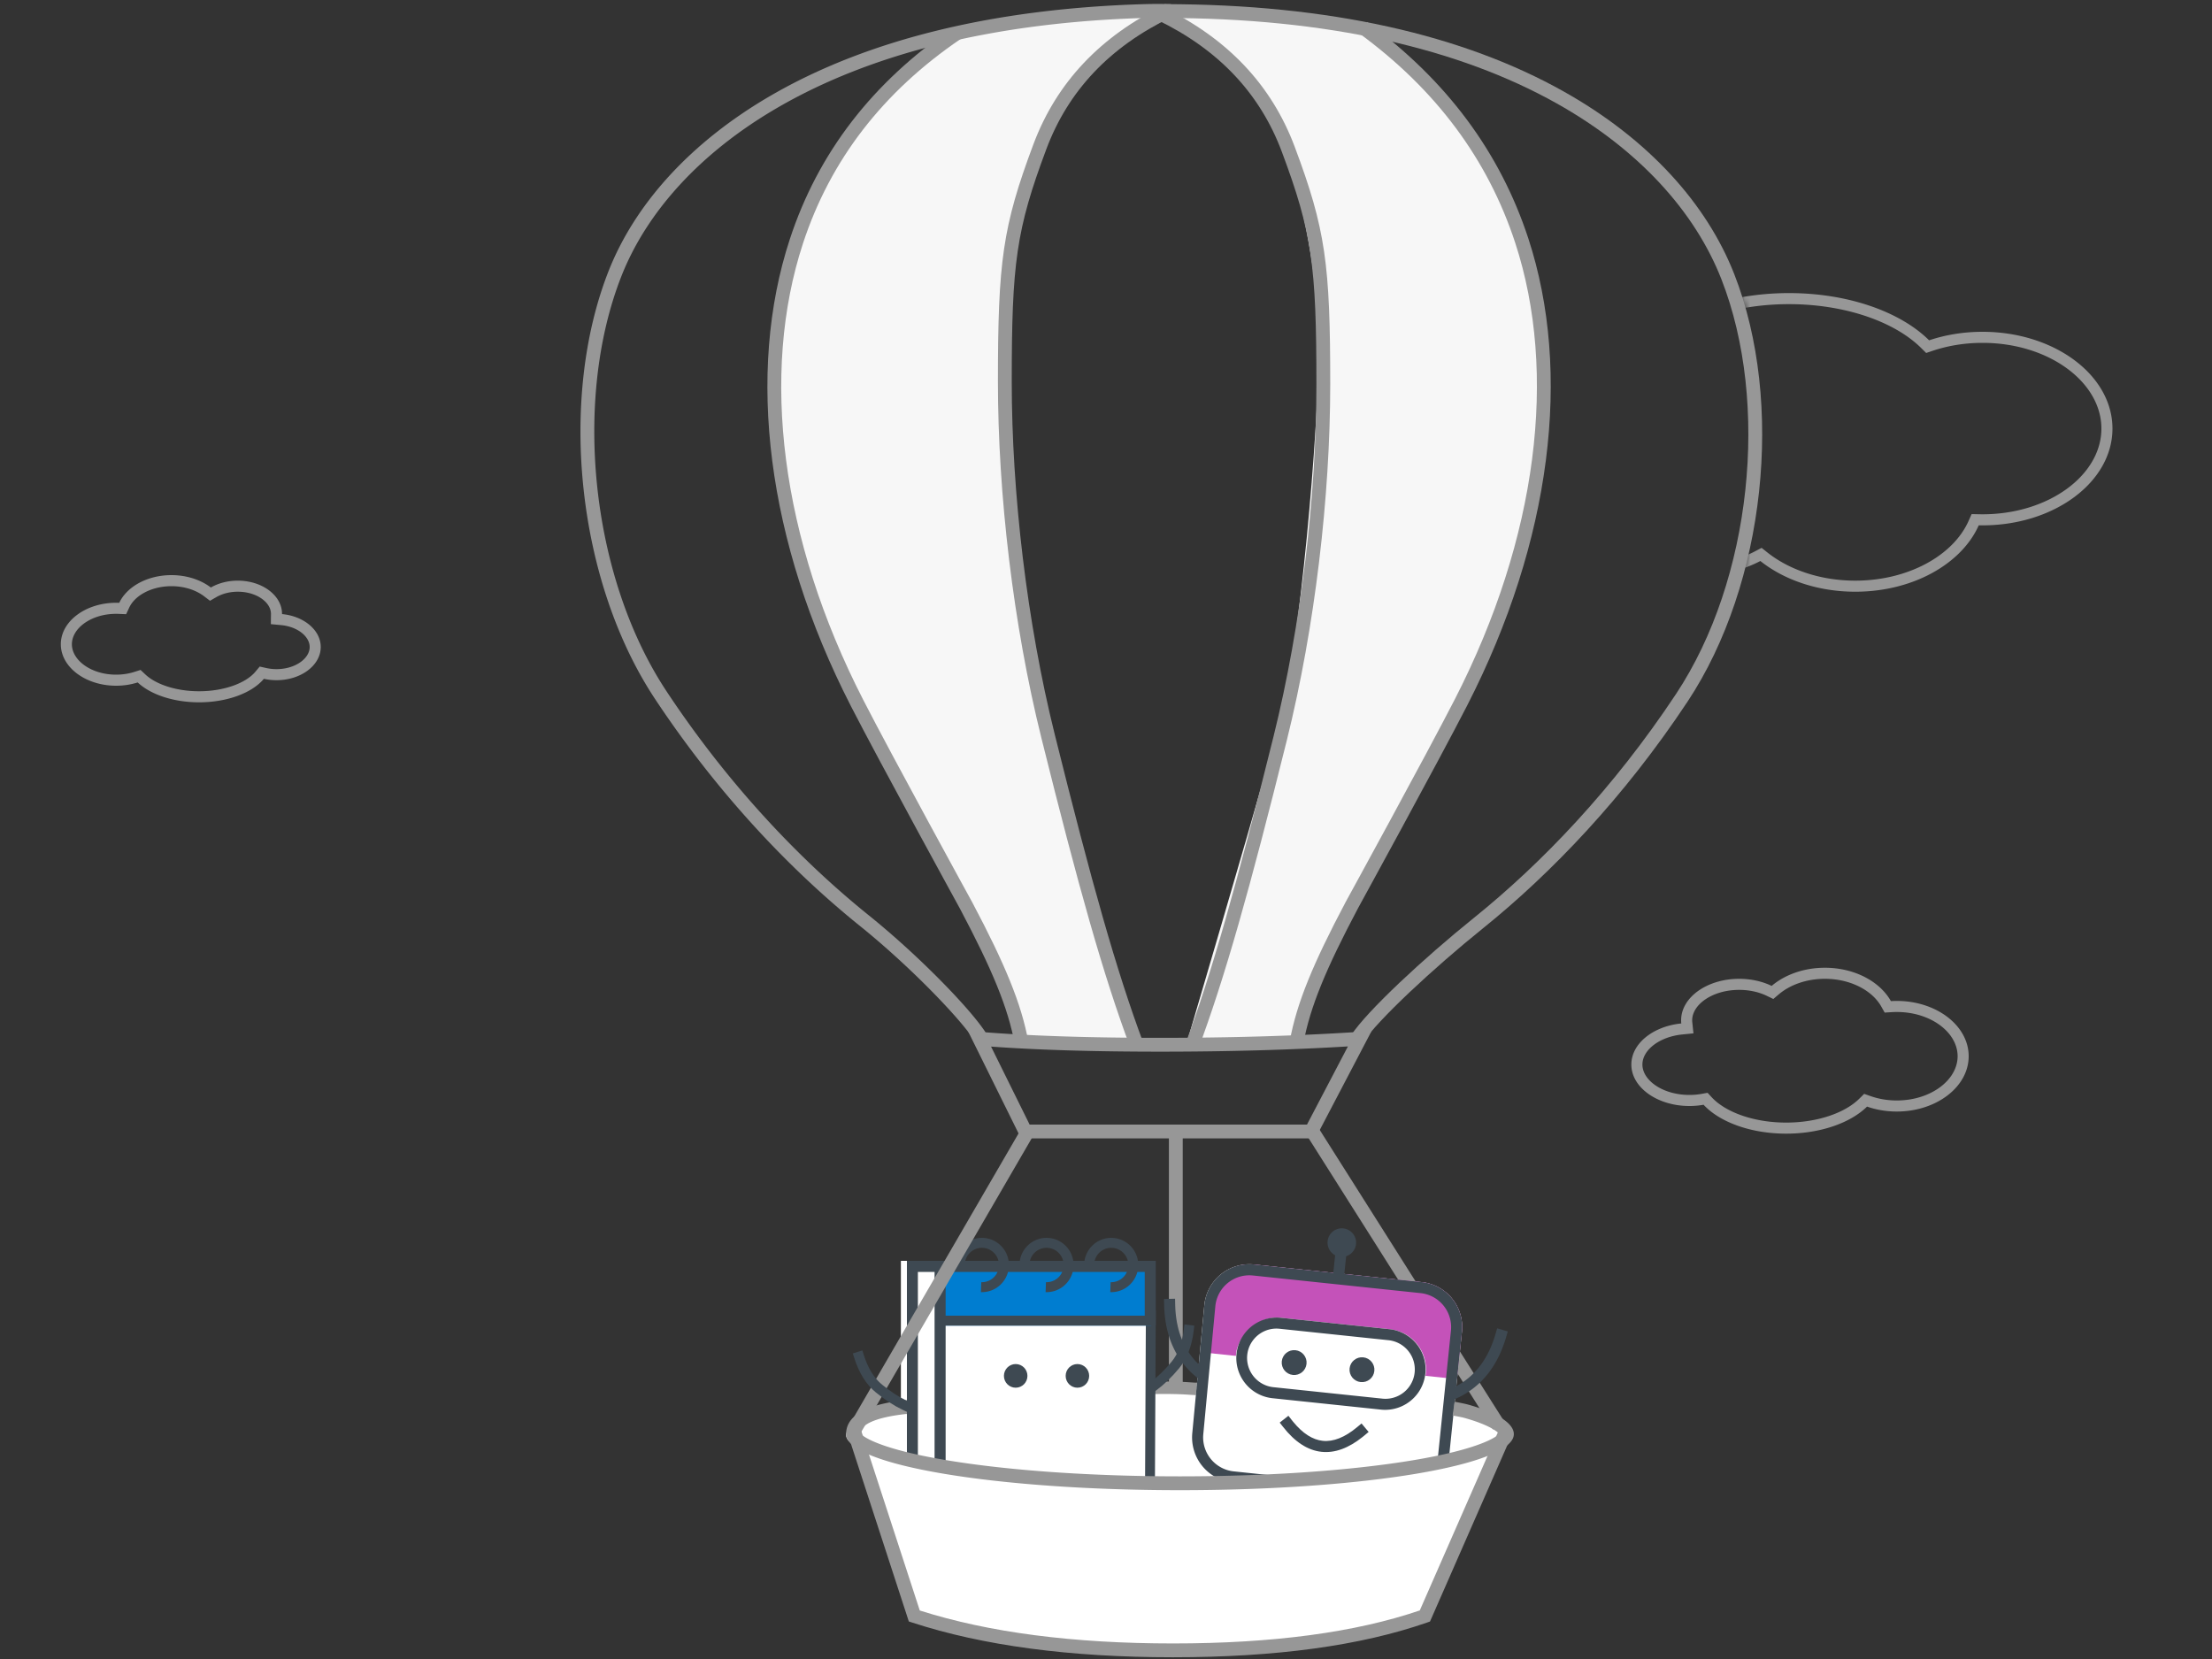
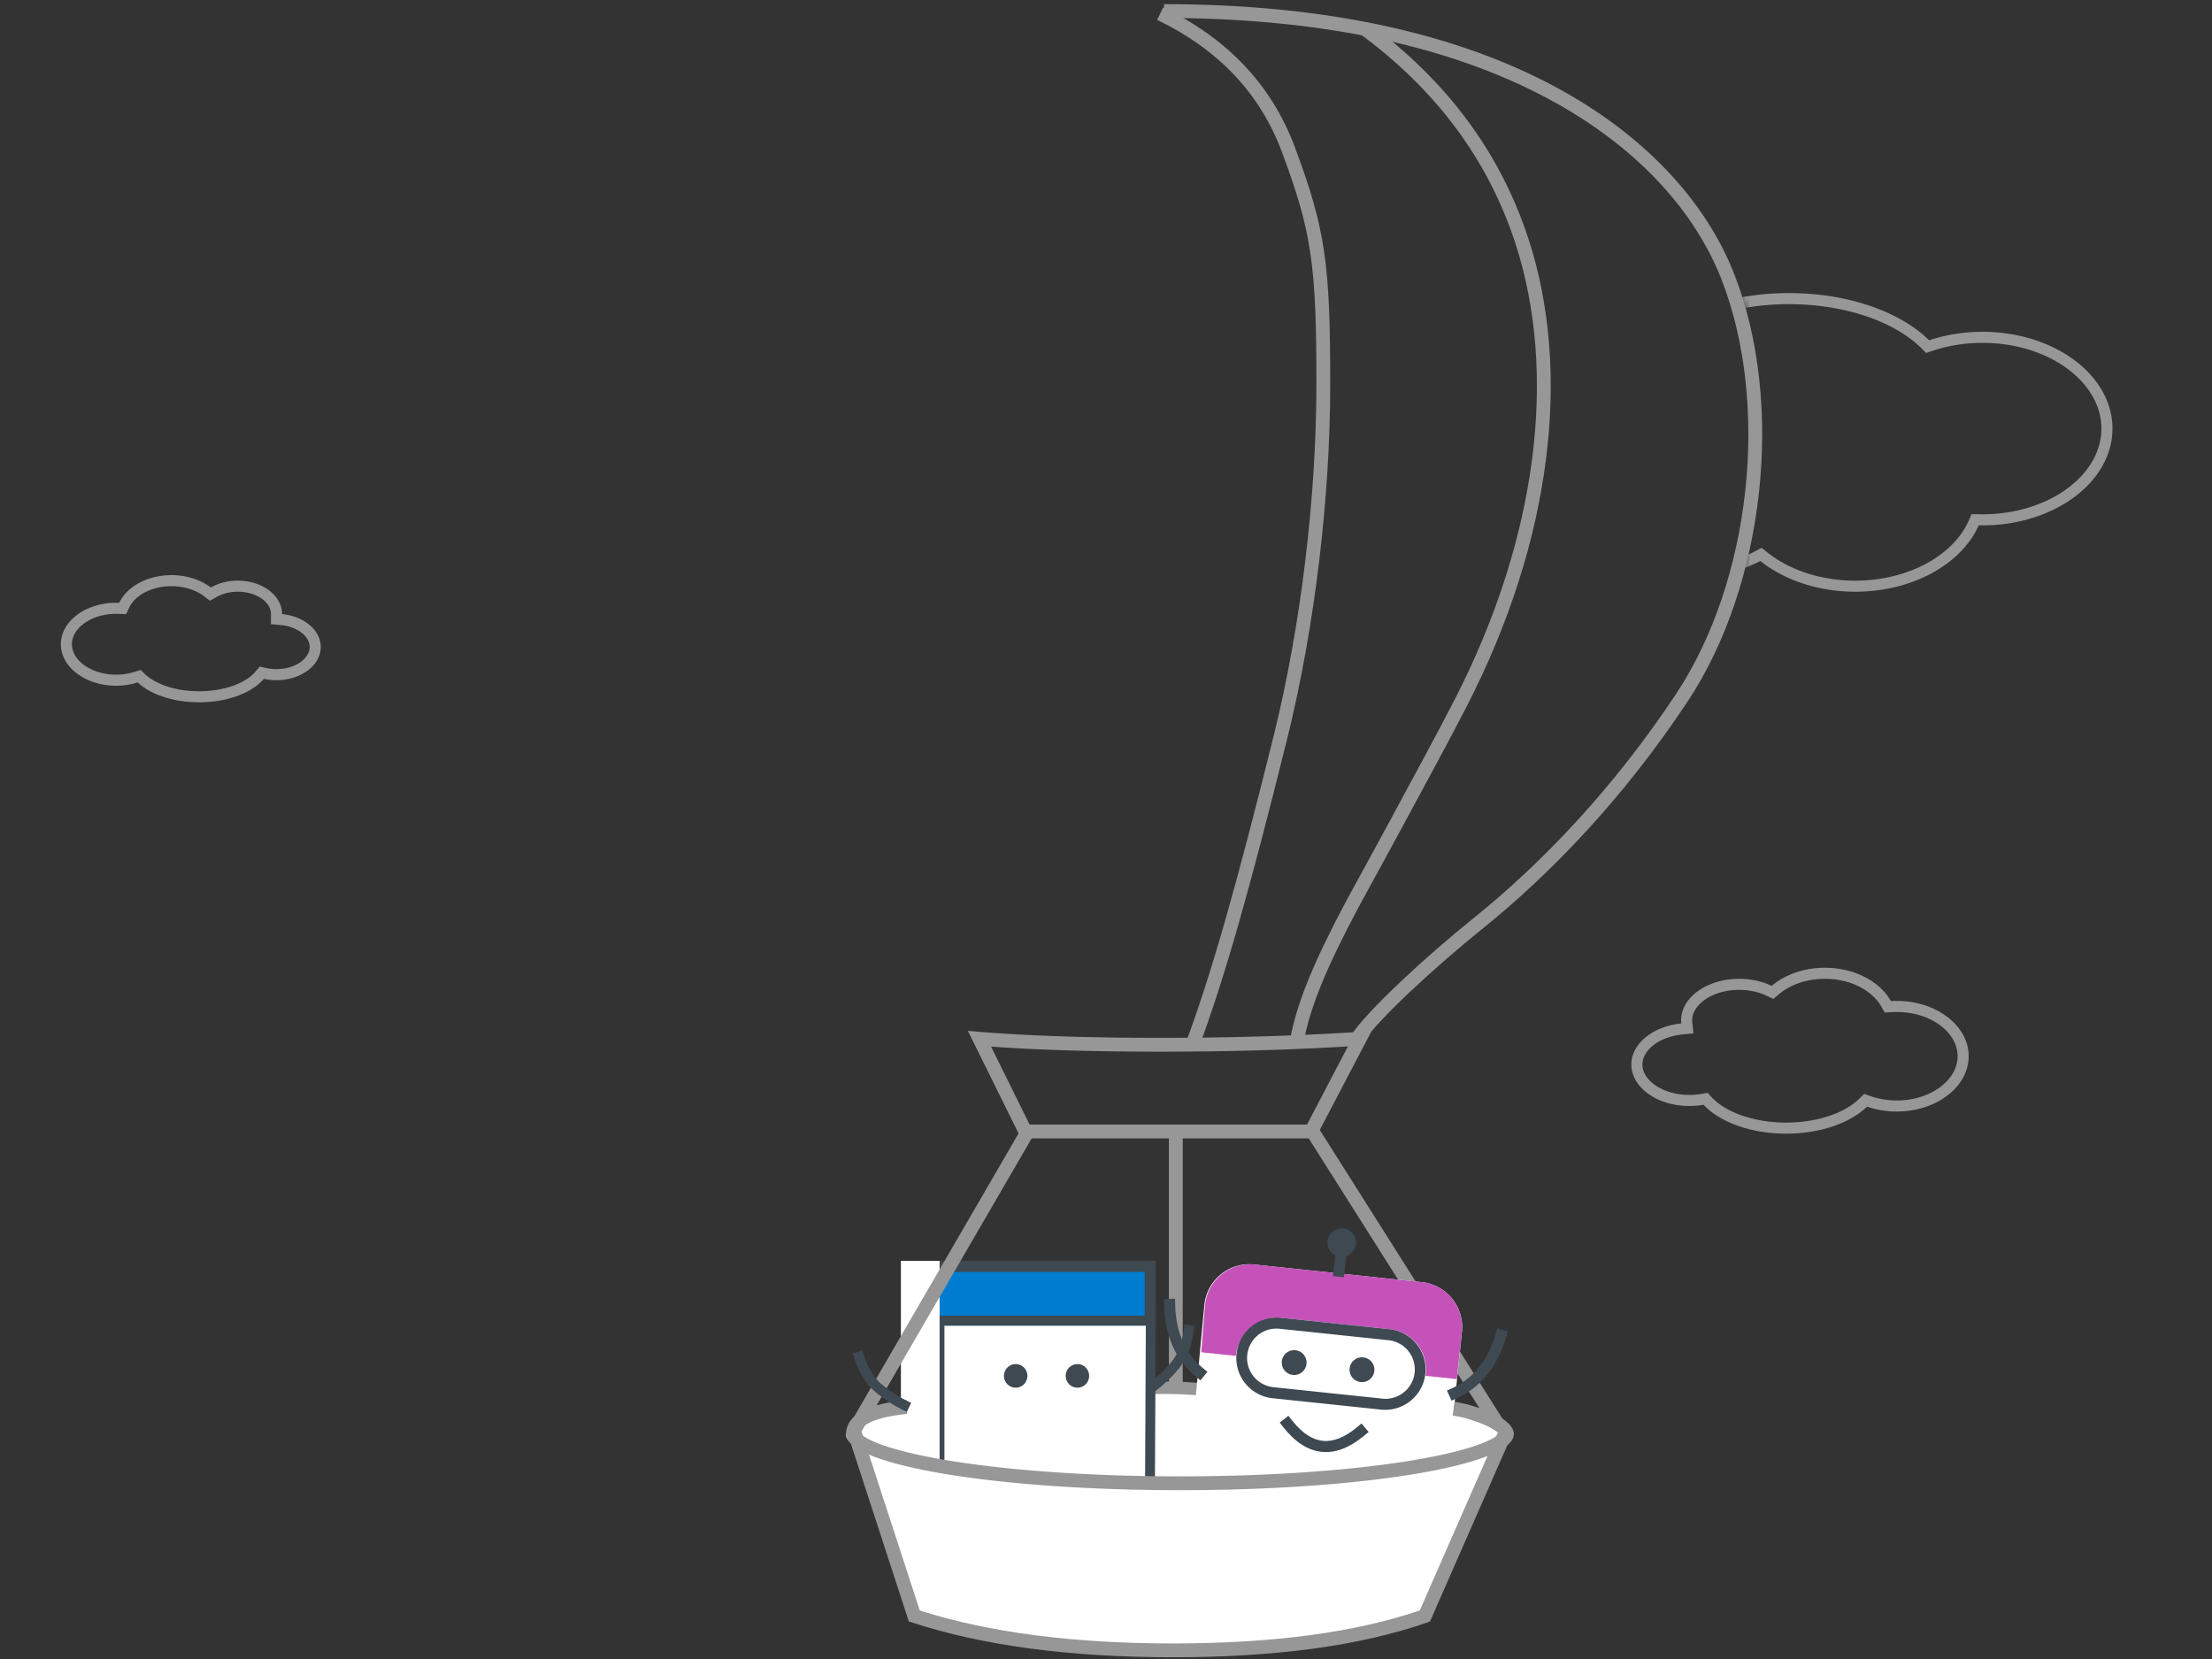
<svg xmlns="http://www.w3.org/2000/svg" xmlns:xlink="http://www.w3.org/1999/xlink" width="400" height="300">
  <rect width="100%" height="100%" fill="#333333" stroke="none" />
  <defs>
    <path d="M2 10.518c3 6.287 4.5 15.106 4.5 26.457 0 11.35-2 22.692-6 34.025H53l23.5-27V23.5L30 .516 2 10.518z" id="a" />
  </defs>
  <g transform="translate(11)" fill="none" fill-rule="evenodd">
-     <path d="M197 2c-10 0-22 1.333-36 4 0 0-17 14.153-22.5 25.712S125.5 69.182 132 96c6.5 26.818 31 65.985 34.5 72.266 2.333 4.187 4.667 11.098 7 20.734H194c-9-30.62-14.667-50.202-17-58.742-3.5-12.811-7-52.415-7-67.964 0-15.548 5.5-40.794 13-47.794 5-4.667 9.667-8.833 14-12.5zm3.481 0c10 0 22 1.333 36 4 0 0 17 14.153 22.5 25.712s13 37.47 6.5 64.288c-6.5 26.818-31 65.985-34.5 72.266-2.333 4.187-4.667 11.098-7 20.734h-20.5c9-30.62 14.667-50.202 17-58.742 3.5-12.811 7-52.415 7-67.964 0-15.548-5.5-40.794-13-47.794-5-4.667-9.667-8.833-14-12.5z" fill="#F7F7F7" fill-rule="nonzero" />
    <ellipse fill="#FFF" cx="202" cy="259.5" rx="60" ry="8.5" />
    <path d="M199.5 3.25V.75c29.958 0 54.097 5.6 72.229 15.772 15.405 8.642 25.904 20.343 30.882 33.052 9.088 23.198 5.682 55.97-8.444 77.295-11.533 17.413-24.72 31.114-37.045 41.036-8.867 7.138-19.053 16.604-21.682 20.637l-2.094-1.365c2.827-4.337 13.125-13.907 22.208-21.22 12.14-9.772 25.152-23.292 36.529-40.468 13.675-20.645 16.992-52.562 8.2-75.003-4.763-12.159-14.865-23.418-29.777-31.784C252.77 8.752 229.05 3.25 199.5 3.25z" fill="#979797" fill-rule="nonzero" />
    <path d="M234.762 6.009l1.476-2.018c14.286 10.452 24.005 23.497 29.127 39.112 7.943 24.21 4.21 54.698-11.047 84.46-5.212 10.166-19.735 36.653-19.728 36.64-5.812 10.97-8.71 17.95-9.903 24.53l-2.46-.447c1.25-6.896 4.23-14.072 10.153-25.254.008-.015 14.52-26.48 19.713-36.609 14.969-29.2 18.618-59.005 10.897-82.541-4.956-15.108-14.356-27.724-28.228-37.873zM198.25 3.592l1.087-2.252c11.662 5.633 19.611 14.049 23.791 25.21 5.587 14.918 6.42 21.23 6.42 42.928 0 20.275-2.762 43.94-7.84 64.355-6.71 26.966-11.205 42.959-16.136 56.155l-2.342-.875c4.888-13.08 9.365-29.007 16.051-55.884 5.029-20.212 7.766-43.675 7.766-63.75 0-21.426-.795-27.46-6.26-42.053-3.948-10.543-11.442-18.475-22.538-23.834h.001z" fill="#979797" fill-rule="nonzero" />
-     <path d="M200.757.75a87.775 87.775 0 00-4.892 0c-27.821.825-50.401 6.642-67.44 16.514-14.64 8.484-24.667 19.732-29.411 31.844-9.088 23.198-5.682 55.97 8.444 77.295 11.533 17.413 24.72 31.114 37.045 41.036 8.866 7.138 17.992 16.571 20.622 20.604l2.094-1.365c-2.827-4.337-12.065-13.874-21.148-21.187-12.14-9.772-25.152-23.292-36.53-40.468-13.674-20.645-16.99-52.562-8.2-75.003 4.532-11.57 14.173-22.385 28.338-30.592 16.659-9.653 38.834-15.365 66.26-16.179a85.289 85.289 0 014.752 0l.066-2.499z" fill="#979797" fill-rule="nonzero" />
-     <path d="M162.735 7.034l-1.405-2.068c-14.53 9.877-24.375 22.644-29.502 38.273-7.942 24.21-4.21 54.698 11.048 84.46 5.212 10.166 19.735 36.653 19.728 36.64 5.811 10.97 8.71 17.95 9.902 24.53l2.46-.447c-1.25-6.896-4.23-14.072-10.153-25.254-.008-.015-14.52-26.48-19.712-36.609-14.969-29.2-18.618-59.005-10.897-82.541 4.951-15.094 14.45-27.413 28.531-36.984zm38.019-3.908L199.667.874c-11.662 5.633-19.612 14.05-23.792 25.21-5.587 14.918-6.419 21.23-6.419 42.928 0 20.275 2.761 43.94 7.84 64.355 6.709 26.966 11.204 42.959 16.135 56.155l2.342-.875c-4.887-13.08-9.365-29.007-16.051-55.884-5.028-20.212-7.766-43.675-7.766-63.75 0-21.426.796-27.46 6.26-42.053 3.949-10.543 11.442-18.475 22.538-23.834z" fill="#979797" fill-rule="nonzero" />
    <path d="M175.186 203.357h50.16l7.398-14.13c-10.506.631-21.823.946-33.95.946-11.939 0-22.131-.305-30.58-.917l6.972 14.101zm-8.965-16.761c8.785.718 19.644 1.077 32.572 1.077 12.934 0 24.936-.36 36.007-1.079l2.22-.144-10.16 19.407h-53.227l-9.613-19.441 2.201.18zM197.052 252.106l-.053-2.25 1.182-.021c2.113-.03 3.941.003 5.485.098l1.153.076c.446.025.799.038 1.056.038l.232-.005.083-.006a.619.619 0 00-.153.046.99.99 0 00-.633.774l-.018.149 2.245.156c-.039.55-.355.844-.735 1-.13.055-.254.083-.392.103a4.625 4.625 0 01-.629.033l-.33-.005c-.359-.009-.807-.031-1.347-.068l-.278-.019c-1.578-.112-3.509-.152-5.79-.12l-1.078.021z" fill="#979797" fill-rule="nonzero" />
    <path fill="#979797" fill-rule="nonzero" d="M200.375 204.924h2.5v45.409h-2.5z" />
    <g transform="matrix(-1 0 0 1 205.17 223.209)">
      <path fill="#FFF" fill-rule="nonzero" d="M7.767 5.791l.173 41h42.827V8.68" />
      <path d="M47.388 44.791l-2 2v-2h2zm-2 .18V16.117h1.782v30.674H7.331l-.161-33 1.782.103.152 31.076h36.284zm-38-.18h1.989l.011 2-2-2zm0 0l2 2-.011-2H7.388zm1.717.18H45.39V16.117h1.782v30.674H7.333l-.161-33 1.782.103.153 31.076h-.002zm38.283-.18l-2 2v-2h2z" fill="#3E4952" fill-rule="nonzero" />
      <path fill="#007DD0" fill-rule="nonzero" d="M7.985 5.277h44v11.228h-44z" />
      <path d="M9.167 6.8v7.905h41.738V6.8H9.167zM7.172 4.788h45.533v11.717H7.172V4.788z" fill="#3E4952" fill-rule="nonzero" />
      <path fill="#FFF" fill-rule="nonzero" d="M46.26 4.791h7v41h-7z" />
-       <path d="M47.17 6.791v38h3.018v-38H47.17zm5-2v42h-7v-42h7zM18.312 5.436a3.097 3.097 0 00-3.194-2.998 3.1 3.1 0 00-2.98 3.215 3.097 3.097 0 003.195 2.998l.063 1.799c-2.7.095-4.962-2.026-5.056-4.734-.094-2.708 2.016-4.982 4.715-5.077 2.7-.094 4.962 2.026 5.056 4.734l-1.799.063zM31.807 5.373l-1.799.063a3.097 3.097 0 00-3.194-2.998 3.1 3.1 0 00-2.98 3.215 3.097 3.097 0 003.195 2.998l.063 1.799c-2.7.095-4.963-2.026-5.057-4.734C21.941 3.008 24.051.734 26.75.639c2.7-.094 4.963 2.026 5.057 4.734zM41.703 5.436a3.097 3.097 0 00-3.194-2.998 3.1 3.1 0 00-2.98 3.215 3.097 3.097 0 003.195 2.998l.064 1.799c-2.7.095-4.963-2.026-5.057-4.734-.094-2.708 2.016-4.982 4.715-5.077 2.7-.094 4.963 2.026 5.057 4.734l-1.8.063z" fill="#3E4952" fill-rule="nonzero" />
      <ellipse fill="#3E4952" fill-rule="nonzero" cx="21.339" cy="25.594" rx="2.126" ry="2.139" />
      <ellipse fill="#3E4952" fill-rule="nonzero" cx="32.503" cy="25.594" rx="2.126" ry="2.139" />
      <path d="M21.987 53.395c.044-.878.044-1.858 0-2.94-.045-1.081.16-2.492.612-4.232l-.612 7.172zm12.308 1.292a50.908 50.908 0 01-.469-3.75c-.108-1.25-.084-3.014.074-5.295l.395 9.045z" stroke="#3E4952" stroke-width="1.586" stroke-linecap="square" />
      <path d="M.306 17.4l-.107-.893 1.787-.214.107.894c.297 2.492 1.049 4.445 2.24 5.878 1.267 1.523 2.54 2.755 3.818 3.695l.725.534-1.068 1.45-.724-.534c-1.402-1.032-2.78-2.364-4.135-3.994-1.43-1.721-2.307-4-2.643-6.816z" fill="#3E4952" fill-rule="nonzero" />
    </g>
    <path d="M261.093 257.17l-2.112 1.337-33.69-53.231 2.112-1.337 33.69 53.231zm-118.674.791l2.162 1.255 31.154-53.665-2.162-1.255-31.154 53.665z" fill="#979797" fill-rule="nonzero" />
    <g transform="scale(-1 1) rotate(-6 2015.394 2553.419)">
      <path d="M8.971 8.176h30.48a8.176 8.176 0 018.176 8.265l-.253 23.237a8.176 8.176 0 01-8.175 8.087H9.849L.812 52.928.746 40.066l.05-23.731a8.176 8.176 0 018.175-8.16z" fill="#FFF" fill-rule="nonzero" />
      <path d="M8.988 8.176h30.34a8.176 8.176 0 018.173 8.385l-.215 8.397H.812v-8.606a8.176 8.176 0 018.176-8.176z" fill="#C452B9" />
-       <path d="M39.451 8.176a8.176 8.176 0 018.176 8.176l-.253 23.326a8.176 8.176 0 01-8.175 8.087H9.849L.812 52.928.746 40.066l.05-23.731a8.176 8.176 0 018.175-8.16h30.48zm0 2H8.971A6.176 6.176 0 002.8 16.113l-.005.226-.05 23.716.049 9.437 6.524-3.727h29.88a6.176 6.176 0 006.17-5.88l.006-.23.253-23.303a6.176 6.176 0 00-5.95-6.172l-.226-.004z" fill="#3E4952" fill-rule="nonzero" />
      <g fill="#3E4952" fill-rule="nonzero">
        <path d="M25.044 3.599v5.168h-2V3.6z" />
        <path d="M24.084 5.164a2.582 2.582 0 100-5.164 2.582 2.582 0 000 5.164z" />
      </g>
      <rect fill="#FFF" x="6.5" y="17.25" width="34.5" height="14.625" rx="7.313" />
      <path d="M33.688 17.25a7.313 7.313 0 010 14.625H13.811a7.313 7.313 0 010-14.625h19.876zm0 2H13.811a5.313 5.313 0 00-.218 10.62l.219.005h19.874a5.313 5.313 0 00.22-10.62l-.22-.005z" fill="#3E4952" fill-rule="nonzero" />
      <g transform="translate(15.807 22.807)" fill="#3E4952">
        <circle transform="matrix(-1 0 0 1 29.162 0)" cx="14.581" cy="2.25" r="2.25" />
        <circle transform="matrix(-1 0 0 1 4.5 0)" cx="2.25" cy="2.25" r="2.25" />
      </g>
      <path d="M30.19 56.153l-.05-9.467.05 9.467zM18.462 55.514c.117-1.337.211-4.065.284-8.183" stroke="#3E4952" stroke-width="1.875" stroke-linecap="square" />
      <path d="M30.415 34.732l1.436 1.392-.696.718c-2.396 2.474-4.862 3.747-7.388 3.747-2.428 0-4.801-1.177-7.11-3.467l-.278-.28-.696-.718 1.437-1.392.696.718c2.05 2.116 4.03 3.139 5.951 3.139 1.841 0 3.737-.94 5.696-2.88l.256-.259.696-.718z" fill="#3E4952" fill-rule="nonzero" />
    </g>
    <path d="M259.736 240.205l1.92.56-.279.96c-.796 2.734-1.95 5.032-3.468 6.887a15.06 15.06 0 01-5.096 4.056l-.427.2-.911.41-.822-1.823.912-.411c1.87-.842 3.466-2.072 4.796-3.698 1.25-1.527 2.233-3.42 2.947-5.689l.149-.491.28-.96zM201.488 234.851l-2 .043.022 1c.061 2.847.581 5.366 1.567 7.55a15.06 15.06 0 003.873 5.236l.36.304.775.633 1.265-1.549-.774-.633c-1.589-1.297-2.811-2.898-3.676-4.813-.811-1.798-1.271-3.882-1.374-6.258l-.017-.513-.021-1z" fill="#3E4952" fill-rule="nonzero" />
    <path d="M145 262c15.368 3.929 33.868 5.893 55.5 5.893 21.632 0 41.757-1.964 60.375-5.893l-13.5 30.35c-14.522 3.928-30.147 5.893-46.875 5.893s-31.978-1.965-45.75-5.893L145 262z" fill="#FFF" fill-rule="nonzero" />
    <path d="M145 262c15.368 3.929 33.868 5.893 55.5 5.893 21.632 0 41.757-1.964 60.375-5.893l-13.5 30.35c-14.522 3.928-30.147 5.893-46.875 5.893s-31.978-1.965-45.75-5.893L145 262z" fill="#FFF" fill-rule="nonzero" />
    <path d="M144.45 259.081c.019.03.044.11.049.218.002-.028.005-.083.011-.137a.663.663 0 01-.06-.081zm3.217 1.879c2.842 1.127 7.086 2.182 12.43 3.079 11.101 1.863 26.178 2.933 42.278 2.933 16.1 0 31.177-1.07 42.278-2.933 5.344-.897 9.588-1.952 12.43-3.08 1.321-.523 2.286-1.044 2.855-1.51.07-.058.13-.112.181-.16-.174-.193-.45-.422-.83-.671-1.16-.76-3.015-1.525-5.463-2.21-.402-.113-1.116-.258-2.143-.436l.359-2.495c1.211.23 2.03.403 2.458.523 5.426 1.52 8.25 3.438 8.25 5.34 0 5.595-27.03 10.132-60.375 10.132-33.344 0-60.375-4.537-60.375-10.133 0-3.302 3.5-5.342 10.5-6.121l.5-.046v2.531h-.224c-5.658.63-8.091 1.947-8.266 3.459.063.074.162.172.302.286.569.467 1.534.988 2.855 1.512zm112.583-1.621c0 .096.013.13-.033.068-.03-.04-.063-.08-.098-.118.091-.088.15-.159.18-.208a.58.58 0 00-.049.258zm0 0a.58.58 0 01.05-.258c-.03.05-.09.12-.181.208.037.04.07.08.098.118.046.062.033.028.033-.068zm-6.424-2.932c-1.043-.292-.37-2.699.674-2.407 5.426 1.52 8.25 3.438 8.25 5.34 0 5.595-27.03 10.132-60.375 10.132-33.344 0-60.375-4.537-60.375-10.133 0-3.302 3.5-5.342 10.5-6.121l.276 2.485c-5.658.63-8.091 1.947-8.266 3.459.063.074.162.172.302.286.569.467 1.534.988 2.855 1.512 2.842 1.127 7.086 2.182 12.43 3.079 11.101 1.863 26.178 2.933 42.278 2.933 16.1 0 31.177-1.07 42.278-2.933 5.344-.897 9.588-1.952 12.43-3.08 1.321-.523 2.286-1.044 2.855-1.51.07-.058.13-.112.181-.16-.174-.193-.45-.422-.83-.671-1.16-.761-3.015-1.525-5.463-2.211zM144.5 259.339c0-.06.003-.118.01-.177a.701.701 0 01-.055-.074c.031.08.046.165.045.251z" fill="#979797" fill-rule="nonzero" />
    <path d="M260.105 258.462l2.29 1.004-14.803 33.755-.514.18c-12.024 4.195-27.342 6.286-45.96 6.286-18.612 0-34.334-2.09-47.172-6.278l-.604-.197-11.03-33.86 2.377-.775 10.636 32.65c12.454 3.97 27.72 5.96 45.793 5.96 18.092 0 32.969-1.995 44.623-5.97l14.364-32.755z" fill="#979797" fill-rule="nonzero" />
    <path d="M143.494 245.604l-.274-.858 1.715-.547.274.858c.762 2.39 1.867 4.162 3.306 5.338 1.53 1.252 3.01 2.215 4.442 2.893l.813.385-.77 1.627-.813-.385c-1.571-.744-3.174-1.786-4.812-3.126-1.73-1.415-3.02-3.484-3.881-6.185z" fill="#3E4952" fill-rule="nonzero" />
    <path d="M298.528 198.417l-.743-.803-1.077.193c-.714.128-1.454.193-2.208.193-4.811 0-8.5-2.635-8.5-5.5 0-2.571 2.997-5.014 7.23-5.437l2-.2-.21-2a3.445 3.445 0 01-.02-.363c0-2.865 3.689-5.5 8.5-5.5 1.825 0 3.556.385 5.002 1.082l1.17.565.992-.84c2.079-1.761 5.082-2.807 8.336-2.807 4.548 0 8.527 2.05 10.194 5.013l.615 1.094 1.252-.078c.311-.02.624-.029.939-.029 6.173 0 11 3.713 11 8s-4.827 8-11 8c-1.657 0-3.258-.27-4.72-.782l-1.178-.412-.888.878C322.578 201.289 317.574 203 312 203c-5.78 0-10.933-1.84-13.472-4.583zm-5.498-13.344l-.162.017c-5.024.56-8.868 3.664-8.868 7.41 0 4.142 4.701 7.5 10.5 7.5.883 0 1.74-.078 2.56-.225 2.881 3.113 8.491 5.225 14.94 5.225 6.218 0 11.656-1.963 14.62-4.894 1.64.574 3.461.894 5.38.894 7.18 0 13-4.477 13-10s-5.82-10-13-10c-.358 0-.712.011-1.063.033-1.996-3.55-6.59-6.033-11.937-6.033-3.817 0-7.25 1.266-9.629 3.281-1.676-.809-3.696-1.281-5.871-1.281-5.799 0-10.5 3.358-10.5 7.5 0 .172.008.343.024.512l.006.06v.001zM35.183 121.47l.78-.935 1.19.265c.591.132 1.212.2 1.847.2 3.418 0 6-1.936 6-4 0-1.872-2.141-3.678-5.186-3.962l-1.833-.172.019-1.84V111c0-2.064-2.582-4-6-4-1.441 0-2.794.351-3.872.973l-1.153.665-1.059-.807C24.406 106.679 22.29 106 20 106c-3.55 0-6.585 1.64-7.626 3.86l-.564 1.205-1.33-.055c-.16-.007-.32-.01-.48-.01-4.523 0-8 2.608-8 5.5s3.477 5.5 8 5.5c1.153 0 2.269-.172 3.295-.498l1.123-.357.856.808C17.215 123.783 20.894 125 25 125c4.5 0 8.456-1.463 10.183-3.53zm1.534 1.282C34.617 125.266 30.16 127 25 127c-4.698 0-8.814-1.438-11.098-3.592A12.89 12.89 0 0110 124c-5.523 0-10-3.358-10-7.5 0-4.142 4.477-7.5 10-7.5.19 0 .377.004.564.012C11.932 106.092 15.64 104 20 104c2.79 0 5.315.857 7.129 2.24 1.349-.778 3.038-1.24 4.871-1.24 4.418 0 8 2.686 8 6v.046c3.946.37 7 2.894 7 5.954 0 3.314-3.582 6-8 6a10.5 10.5 0 01-2.283-.248z" fill="#979797" fill-rule="nonzero" />
    <g transform="translate(301 41)">
      <mask id="b" fill="#fff">
        <use xlink:href="#a" />
      </mask>
      <path d="M-13.824 23.538l-.729.96-1.19-.195c-1.221-.2-2.48-.303-3.757-.303-9.224 0-16.5 5.31-16.5 11.5 0 5.378 5.534 10.205 13.302 11.281l1.858.258-.138 1.87A8.021 8.021 0 00-21 49.5C-21 55.69-13.724 61-4.5 61c3.623 0 7.06-.825 9.895-2.322l1.157-.61 1.023.815C11.627 62.11 17.345 64 23.5 64c9.475 0 17.685-4.492 20.49-10.818l.54-1.217 1.331.028c.213.005.426.007.639.007C58.48 52 68 44.911 68 36.5S58.48 21 46.5 21c-3.158 0-6.216.495-9.017 1.436l-1.17.393-.877-.87C30.556 17.111 21.516 14 11.5 14 .35 14-9.522 17.863-13.824 23.538zM11.5 12c10.773 0 20.197 3.425 25.346 8.54C39.79 19.55 43.059 19 46.5 19 59.479 19 70 26.835 70 36.5S59.479 54 46.5 54c-.228 0-.455-.002-.68-.007C42.725 60.967 33.901 66 23.5 66c-6.776 0-12.883-2.136-17.172-5.553C3.284 62.053-.456 63-4.5 63-14.717 63-23 56.956-23 49.5c0-.247.01-.493.027-.737C-31.53 47.577-38 42.09-38 35.5c0-7.456 8.283-13.5 18.5-13.5 1.403 0 2.769.114 4.082.33C-10.802 16.24-.485 12 11.5 12z" fill="#979797" fill-rule="nonzero" mask="url(#b)" />
    </g>
  </g>
</svg>